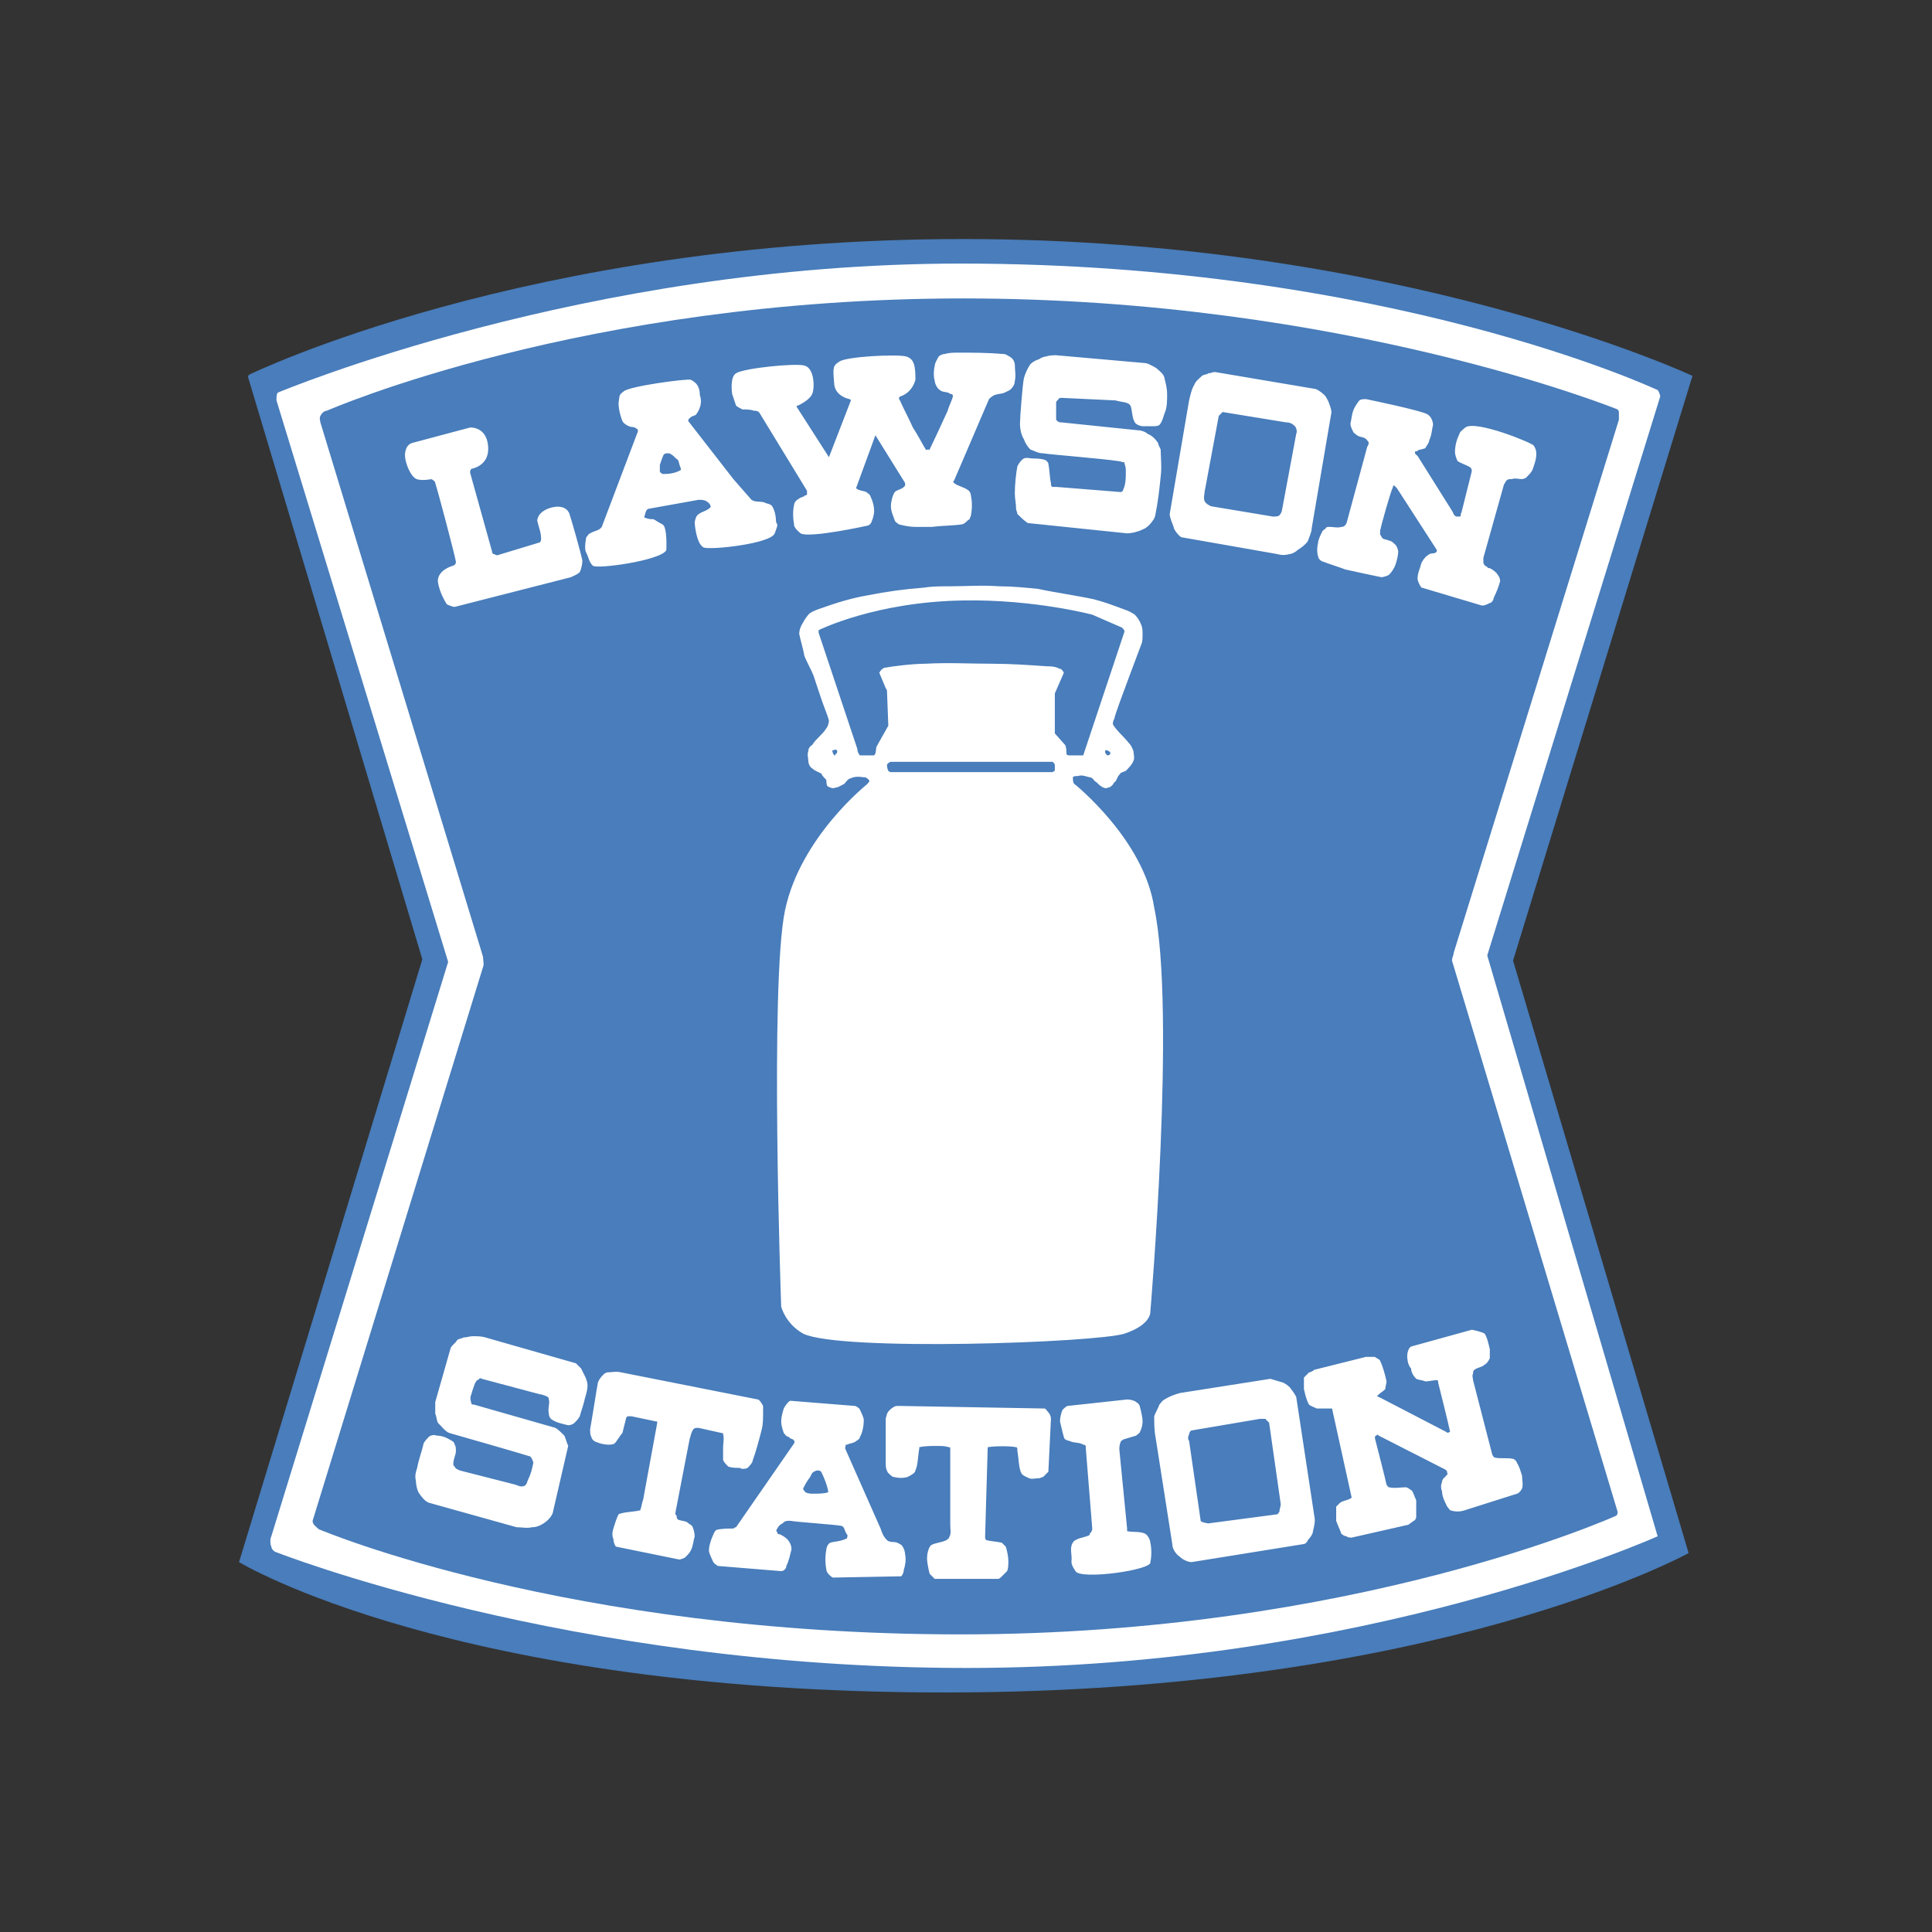
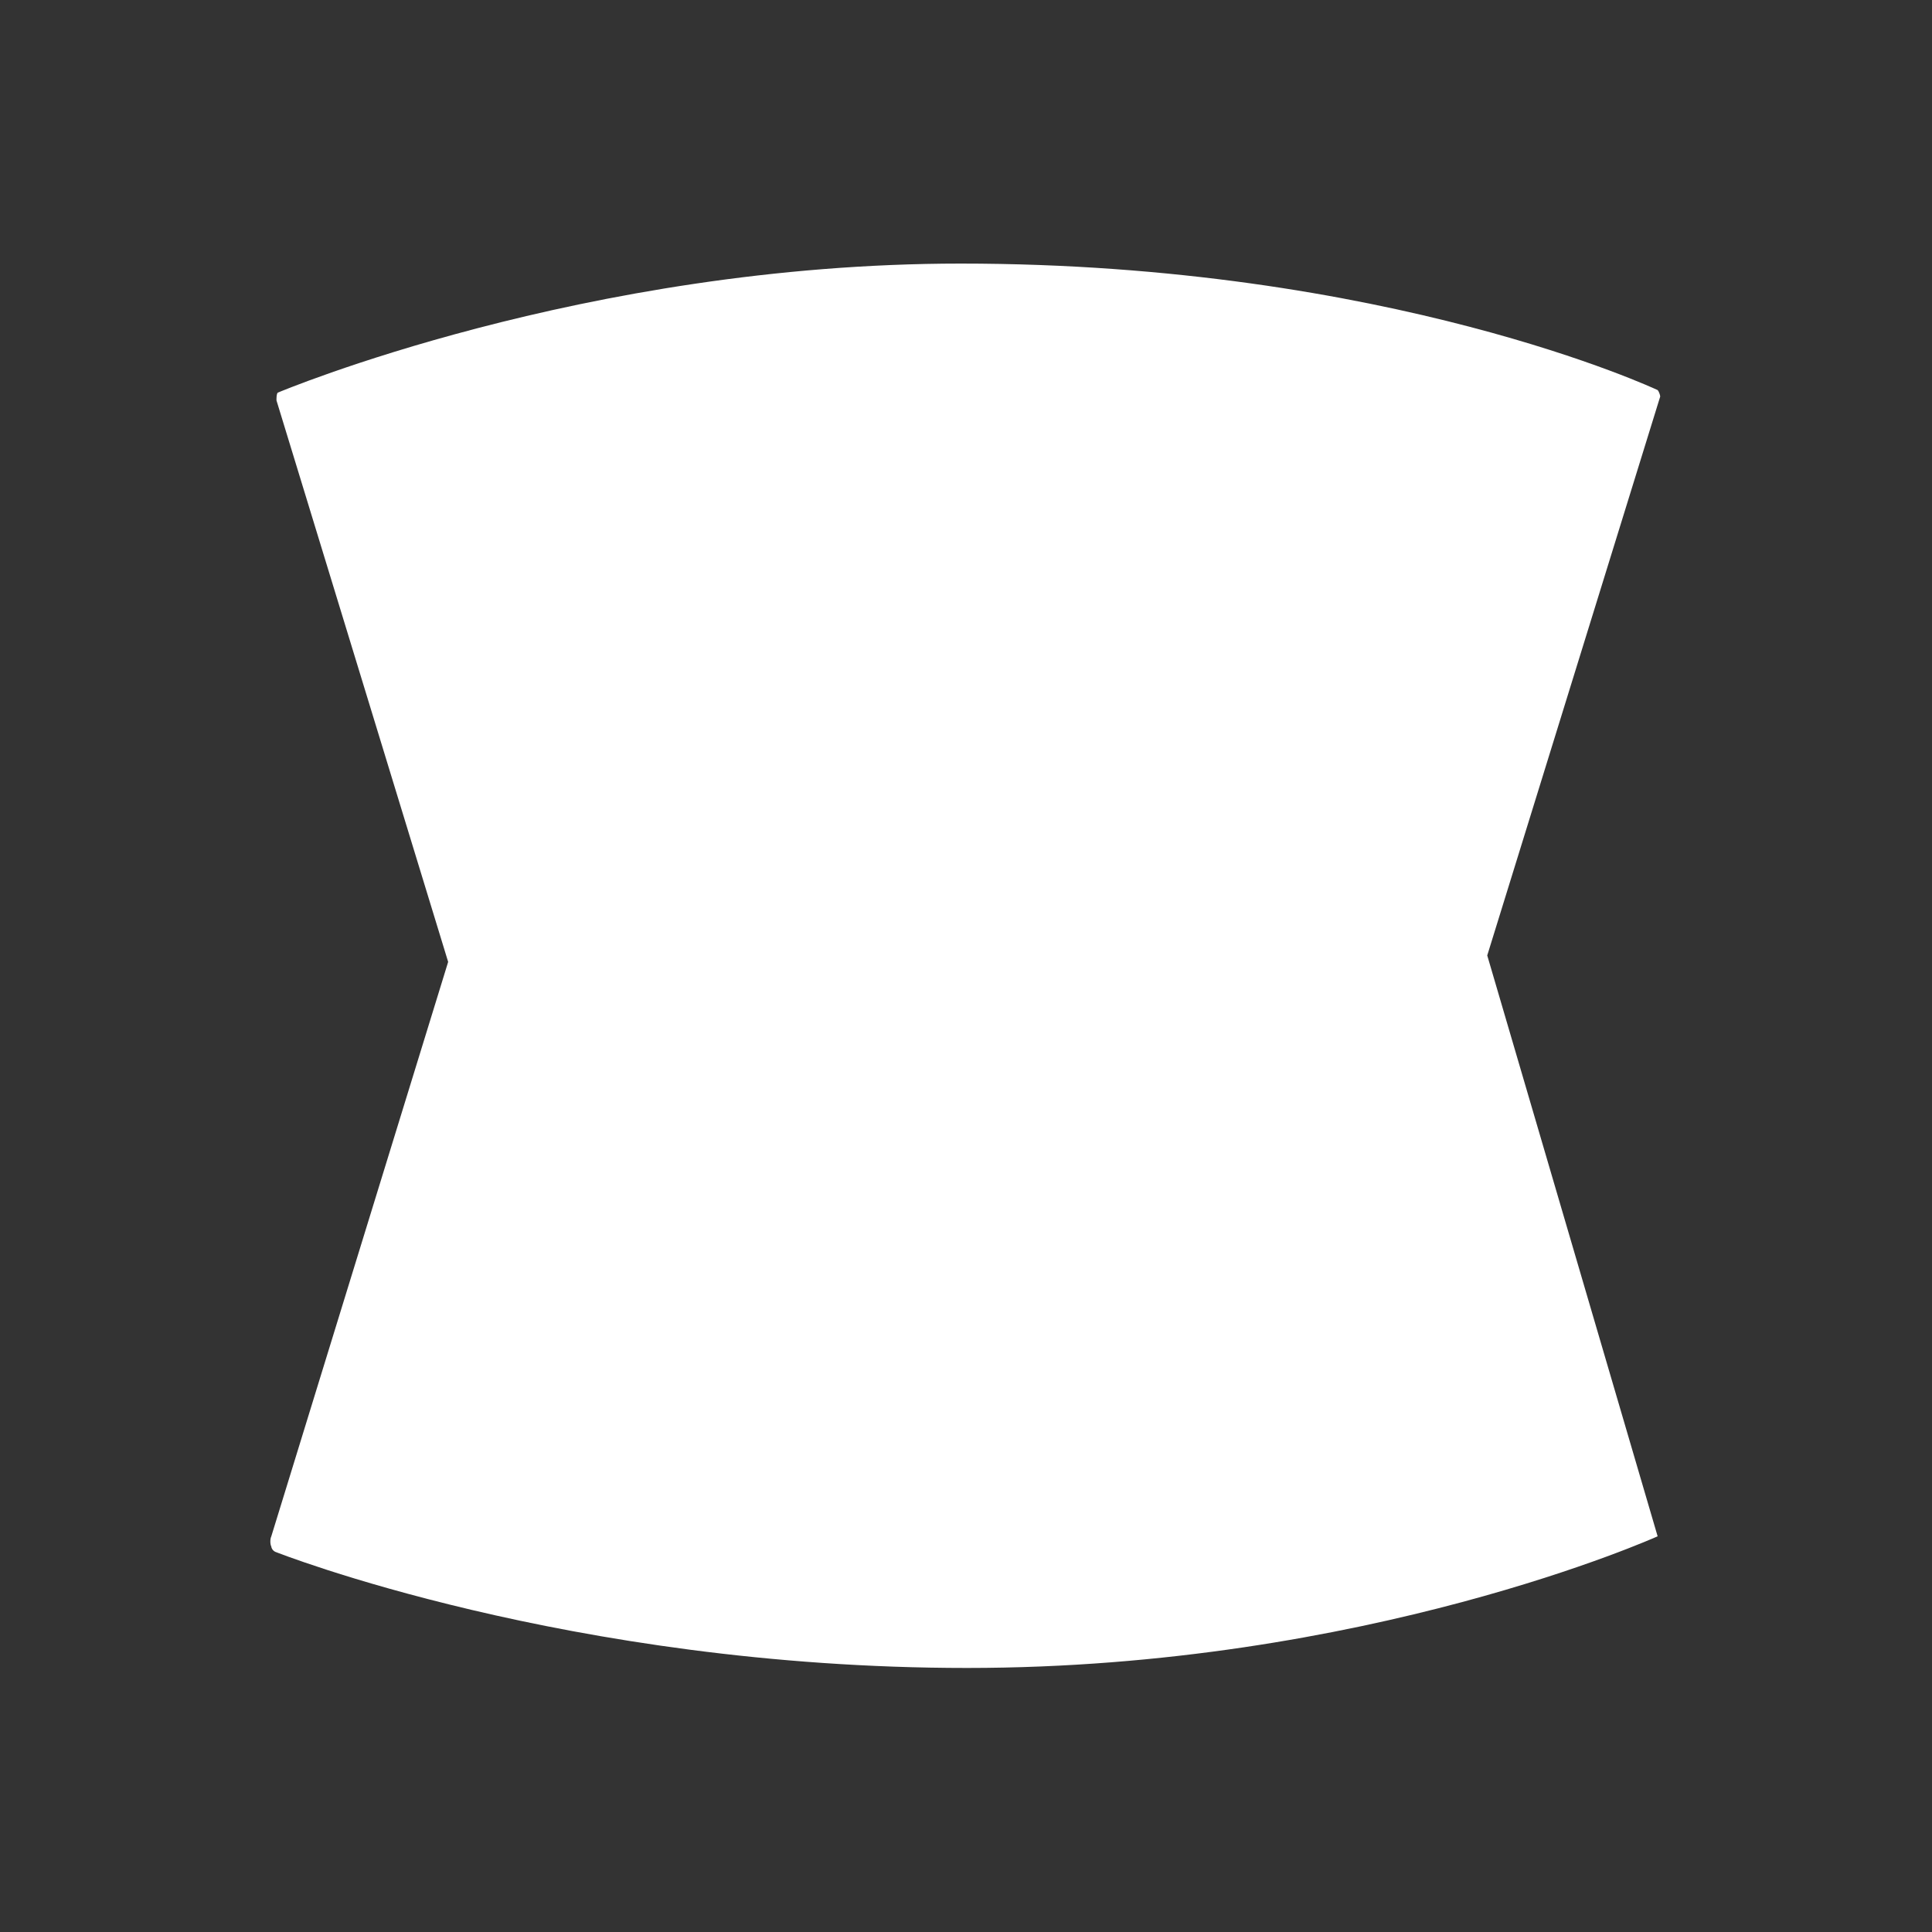
<svg xmlns="http://www.w3.org/2000/svg" width="100%" height="100%" viewBox="0 0 2500 2500" version="1.1" xml:space="preserve" style="fill-rule:evenodd;clip-rule:evenodd;stroke-linejoin:round;stroke-miterlimit:2;">
  <rect x="0" y="0" width="2500" height="2500" fill="#333333" stroke="none" />
  <g>
    <g transform="matrix(0.882,0,0,0.882,147.193,147.193)">
-       <path d="M197.076,386.447C197.076,384.554 197.076,384.554 198.969,382.66C198.969,382.66 606.129,183.82 1246.21,183.82C1888.19,183.82 2316.17,384.554 2316.17,384.554L2052.95,1242.43L2310.49,2111.66C2310.49,2111.66 1941.2,2316.17 1219.69,2316.17C498.182,2316.17 183.82,2124.91 183.82,2124.91L452.723,1240.53L197.076,386.447Z" style="fill:rgb(73,125,187);" />
-     </g>
+       </g>
    <g transform="matrix(0.882,0,0,0.882,147.193,147.193)">
      <path d="M490.607,1244.32L231.173,2087.04C229.28,2090.82 229.28,2098.39 231.173,2102.19C231.173,2104.09 233.067,2107.87 236.854,2109.77C236.854,2109.77 666.737,2280.2 1251.89,2280.2C1837.08,2280.2 2265.05,2087.04 2265.05,2087.04L2015.07,1234.85L2268.84,414.864C2268.84,412.97 2266.95,407.29 2265.04,405.396C2265.04,405.396 1871.13,219.812 1242.41,219.812C689.447,219.812 240.628,409.183 240.628,409.183C238.734,411.077 238.734,416.757 238.734,420.545L490.607,1244.32Z" style="fill:white;" />
    </g>
    <g transform="matrix(0.882,0,0,0.882,147.193,147.193)">
-       <path d="M303.129,452.736C303.129,450.842 301.236,447.055 303.129,443.268C305.023,439.48 308.81,435.706 312.597,435.706C312.597,435.706 687.553,270.938 1246.21,270.938C1804.87,270.938 2206.33,433.8 2206.33,433.8C2206.33,433.8 2208.22,435.693 2208.22,437.587L2208.22,448.948L1965.83,1231.06C1965.83,1234.85 1962.05,1240.53 1963.93,1244.32L2206.33,2051.05C2206.33,2052.95 2206.33,2054.85 2204.45,2056.74C2204.45,2056.74 1820.01,2230.95 1242.41,2230.95C664.817,2230.95 303.116,2077.57 303.116,2077.57C301.223,2077.57 297.436,2073.78 295.542,2071.89C293.648,2070 291.755,2068.09 291.755,2064.32L541.747,1251.88C543.641,1248.11 541.747,1242.43 541.747,1236.75L303.129,452.736Z" style="fill:rgb(73,125,187);" />
-     </g>
+       </g>
    <g transform="matrix(0.882,0,0,0.882,147.193,147.193)">
      <path d="M1200.77,606.129C1214.02,604.235 1234.85,604.235 1244.32,602.342C1248.11,602.342 1251.89,596.661 1255.68,594.767C1255.68,592.874 1257.57,590.98 1257.57,589.087C1259.45,579.619 1259.45,568.257 1257.57,560.683C1257.64,556.708 1255.43,553.024 1251.89,551.215C1246.21,547.428 1236.75,545.534 1232.96,541.747C1231.06,539.853 1231.06,539.853 1232.96,537.96L1284.09,418.651C1286.25,416.315 1288.81,414.391 1291.66,412.97C1295.46,411.077 1303.03,411.077 1306.81,409.183C1310.61,407.29 1316.28,405.396 1318.18,401.609C1320.08,399.715 1321.96,395.928 1321.96,392.154C1323.85,384.579 1321.96,375.112 1321.96,367.537C1321.96,365.644 1320.08,361.856 1320.08,361.856C1318.18,358.069 1314.38,356.176 1310.61,354.282C1308.71,352.389 1304.93,352.389 1303.03,352.389C1282.22,350.495 1259.47,350.495 1238.64,350.495C1232.96,350.495 1225.38,350.495 1219.7,352.389C1216.2,352.457 1212.83,353.804 1210.25,356.176C1208.35,359.963 1204.57,365.644 1204.57,369.431C1202.67,377.005 1202.67,386.46 1204.57,392.154C1204.57,395.941 1208.35,403.515 1212.14,405.396C1215.93,409.183 1223.5,407.29 1227.29,411.077C1231.08,411.077 1231.08,412.97 1231.08,414.864C1229.18,422.438 1225.4,428.119 1223.5,435.693C1214.04,456.523 1200.78,484.927 1196.99,492.501C1196.99,494.394 1195.1,492.501 1195.1,492.501C1193.2,492.501 1191.31,494.394 1191.31,492.501C1187.53,486.82 1179.95,471.671 1172.38,460.31C1166.69,447.068 1157.23,430.013 1153.44,420.545C1151.55,418.651 1151.55,416.757 1153.44,414.864C1153.44,414.864 1170.48,411.077 1176.16,390.247C1176.16,369.418 1174.27,359.95 1162.91,356.163C1149.65,352.376 1073.9,356.163 1064.43,363.737C1054.96,369.418 1054.96,373.205 1056.85,394.034C1056.85,414.864 1079.58,418.651 1079.58,418.651C1081.47,420.545 1081.47,418.651 1081.47,420.545L1049.28,503.875L1001.94,430.013C1001.94,428.119 1001.94,428.119 1003.83,428.119C1003.83,428.119 1020.88,420.545 1024.66,411.077C1028.45,403.502 1028.45,373.205 1013.3,369.418C1000.05,365.631 924.303,373.205 912.942,380.779C903.474,386.46 907.261,411.077 907.261,411.077L912.942,428.119C914.835,430.013 918.623,431.906 922.397,433.8C928.077,433.8 933.758,433.8 939.439,435.693C945.12,435.693 947.013,437.587 948.907,441.374L1017.08,553.109L1017.08,558.789C1015.18,560.683 1015.18,558.789 1013.29,560.683C1011.39,562.577 1007.61,562.577 1005.71,564.47C1001.93,566.364 998.14,570.151 998.14,573.938C996.247,581.512 996.247,592.874 998.14,602.342C998.14,602.342 996.247,606.129 1007.61,615.597C1020.86,623.171 1106.09,604.235 1106.09,604.235C1107.98,604.235 1111.77,600.448 1111.77,598.555C1113.66,594.767 1115.56,587.193 1115.56,583.406C1115.56,575.832 1113.66,568.257 1109.88,560.683C1109.88,558.789 1106.09,556.896 1104.19,555.002C1100.41,553.109 1092.83,553.109 1089.05,549.321L1117.45,471.671L1161,541.734L1161,545.521C1157.21,551.202 1149.64,551.202 1145.85,554.976C1142.07,560.657 1140.17,570.125 1140.17,575.806C1140.17,583.38 1143.96,590.954 1145.85,596.635C1145.85,598.529 1149.64,600.422 1151.53,602.316C1159.11,604.209 1166.68,606.103 1176.15,606.103L1200.77,606.103L1200.77,606.129ZM1486.71,615.597C1492.4,615.597 1501.86,613.703 1509.43,609.916C1515.13,608.023 1520.81,602.342 1524.58,596.661C1526.48,594.767 1528.38,589.087 1528.38,587.193C1532.18,568.257 1534.06,551.215 1535.96,532.279C1537.85,519.024 1535.96,501.982 1535.96,492.514C1534.06,488.727 1532.18,484.94 1532.18,483.046C1528.38,477.365 1522.71,471.684 1517.03,469.791C1513.23,466.004 1505.66,464.11 1499.99,464.11L1390.15,452.762C1388.26,452.762 1386.35,452.762 1384.46,450.868L1382.58,448.974L1382.58,424.358C1382.58,422.464 1382.58,422.464 1384.46,420.571C1386.35,418.677 1386.35,416.783 1390.15,416.783L1469.67,420.571C1475.36,422.464 1481.04,422.464 1486.71,424.358C1490.51,426.251 1490.51,426.251 1492.4,430.038C1494.29,437.613 1494.29,447.081 1498.09,452.762C1499.98,456.549 1507.55,458.442 1509.43,458.442L1524.58,458.442C1526.48,458.442 1532.18,458.442 1534.05,456.549C1537.85,452.762 1539.75,445.187 1541.62,439.506C1545.42,431.932 1545.42,420.571 1545.42,411.103C1545.42,403.528 1543.53,395.954 1541.62,388.38C1541.62,386.486 1539.75,382.699 1537.85,380.805C1534.05,377.018 1530.28,373.231 1526.48,371.337C1522.7,369.444 1517.02,365.657 1511.33,365.657L1382.56,354.295C1378.76,354.295 1373.1,354.295 1367.41,356.189C1365.52,356.189 1359.84,358.082 1357.95,359.976C1352.25,361.869 1348.48,363.763 1344.68,367.55C1340.9,373.231 1337.11,380.805 1335.22,388.38C1333.33,397.848 1329.53,445.187 1329.53,454.655C1329.53,462.229 1331.42,471.697 1335.22,477.378C1337.11,483.059 1340.9,488.74 1344.68,492.527C1350.37,494.42 1356.05,498.208 1363.63,498.208C1375,500.101 1448.84,505.782 1473.47,509.569C1477.27,509.569 1479.15,511.463 1482.94,511.463L1482.94,513.356C1484.83,519.037 1484.83,520.931 1484.83,524.718C1484.83,534.186 1484.83,543.654 1481.03,551.228C1481.03,553.122 1479.14,555.015 1477.26,555.015L1382.56,547.441L1376.87,547.441C1374.99,545.547 1374.99,545.547 1374.99,541.76C1373.1,534.186 1373.1,522.824 1371.19,513.356C1371.19,511.463 1367.41,507.676 1365.51,507.676C1359.83,505.782 1352.24,505.782 1348.47,505.782C1344.67,505.782 1339,503.888 1335.22,505.782C1331.42,507.676 1327.65,513.356 1325.76,517.143C1323.86,526.611 1321.96,543.654 1321.96,556.909C1321.96,564.483 1323.85,572.057 1323.85,579.632C1323.85,581.525 1325.74,585.313 1325.74,587.206C1329.52,590.993 1335.21,596.674 1340.89,600.461L1486.71,615.597ZM1785.92,441.374C1787.82,435.693 1784.03,428.132 1782.15,422.438C1780.26,418.651 1778.35,414.864 1776.46,412.97C1772.68,409.183 1765.11,403.502 1761.31,403.502L1615.5,378.886C1611.7,378.886 1609.82,380.779 1606.03,380.779C1604.14,382.673 1598.46,382.673 1596.57,384.566C1592.79,388.354 1587.1,392.141 1585.22,397.822C1581.42,403.502 1579.52,412.97 1577.64,420.545L1549.23,587.193C1549.23,592.874 1553.03,600.448 1554.92,606.129C1554.92,609.916 1562.49,619.384 1566.27,621.278L1706.41,645.894C1712.58,647.788 1719.18,647.788 1725.36,645.894C1729.13,645.894 1734.82,642.107 1736.7,640.214C1742.4,636.426 1748.08,632.639 1751.85,626.958C1753.75,621.278 1757.55,613.703 1757.55,608.023L1785.92,441.374ZM865.576,636.426C876.938,640.214 964.043,630.746 969.723,615.61C975.404,600.461 973.511,604.248 971.617,598.568C971.617,590.993 969.723,581.525 965.936,575.845C964.043,572.057 956.468,572.057 954.575,570.164C947,568.27 941.32,570.164 935.639,566.377L909.129,536.079L842.853,450.868C842.853,447.081 844.747,447.081 846.64,445.187C848.534,443.294 852.321,443.294 854.215,441.4C854.215,441.4 865.576,428.158 859.895,412.996C859.895,399.741 854.215,394.06 846.64,390.273C840.96,388.38 755.748,399.741 748.174,407.315C740.6,412.996 742.493,412.996 740.6,424.358C740.6,437.613 746.28,450.868 746.28,450.868C748.174,454.655 751.961,456.549 755.748,458.442C759.535,460.336 763.323,458.442 767.11,462.229C769.003,462.229 769.003,464.123 769.003,466.017L715.983,606.155C712.196,611.836 704.621,611.836 698.941,615.623C697.047,615.623 695.153,619.41 693.26,621.304C693.26,621.304 689.473,638.346 693.26,644.027C697.047,651.601 697.047,657.282 702.728,662.963C708.409,668.643 803.101,655.388 810.675,640.239C810.675,640.239 812.569,606.155 804.994,602.368C797.42,598.581 795.539,596.687 791.739,594.793C787.952,594.793 784.165,594.793 780.378,592.9C778.484,592.9 778.484,592.9 778.484,591.006C780.378,585.325 780.378,581.538 784.165,579.645L858.028,566.39C861.815,566.39 865.602,566.39 869.389,568.283C871.283,570.177 873.176,570.177 875.07,573.964C875.07,575.858 876.964,575.858 875.07,577.751C869.389,583.432 861.815,583.432 856.134,589.113C854.241,591.006 852.347,596.687 852.347,600.474C852.308,600.448 854.215,630.746 865.576,636.426ZM1982.88,460.31C1973.41,467.884 1975.31,467.884 1973.41,471.671C1969.75,479.365 1967.81,487.767 1967.73,496.288C1967.73,500.075 1969.63,505.756 1971.51,509.543C1977.2,513.33 1984.78,515.224 1990.46,518.998C1992.35,520.892 1992.35,522.785 1992.35,524.679L1977.2,585.274C1975.31,587.167 1977.2,589.061 1975.31,590.954L1969.63,590.954C1965.83,589.061 1965.83,587.167 1963.93,583.38L1912.82,501.943C1910.93,500.049 1909.02,500.049 1909.02,496.262C1909.02,494.369 1910.91,496.262 1912.82,494.369C1914.71,492.475 1920.39,492.475 1924.19,490.581C1926.08,486.794 1929.88,483.007 1929.88,479.22C1933.65,471.646 1933.65,464.071 1935.56,456.497C1935.56,452.71 1933.66,445.135 1927.98,441.348C1920.41,435.667 1837.09,418.625 1837.09,418.625C1835.2,418.625 1829.52,418.625 1827.62,420.519C1825.73,422.412 1821.93,428.093 1820.05,431.88C1816.25,439.455 1816.25,447.029 1814.35,454.603C1814.35,458.39 1816.25,462.178 1818.15,465.965C1818.15,467.858 1821.93,469.752 1823.83,471.646C1829.53,475.433 1835.21,473.539 1838.98,479.22C1842.78,483.007 1840.88,484.901 1838.98,488.688L1808.69,600.422C1806.81,604.209 1804.91,606.103 1801.11,606.103C1795.43,607.997 1789.76,606.103 1784.07,606.103C1782.19,606.103 1778.39,606.103 1778.39,607.997C1776.5,609.89 1772.71,611.784 1772.71,613.677C1770.81,617.465 1767.03,625.039 1767.03,628.826C1765.13,636.387 1765.13,643.975 1767.03,649.656C1767.03,653.443 1772.71,657.23 1774.6,657.23C1784.06,661.017 1797.32,664.804 1806.79,668.591C1823.81,672.379 1850.33,678.059 1859.81,679.953C1861.71,679.953 1869.27,678.059 1871.16,676.166C1874.96,672.379 1878.74,666.711 1880.63,661.017C1882.52,655.336 1884.43,647.762 1884.43,642.081C1884.43,640.188 1882.54,634.507 1880.63,632.613C1878.72,630.72 1874.95,626.932 1873.06,626.932C1869.25,625.039 1865.48,625.039 1861.71,623.145C1859.81,621.252 1859.81,619.358 1857.91,617.465L1857.91,611.784C1859.8,602.316 1873.06,554.963 1876.83,547.389C1876.83,545.495 1876.83,545.495 1878.72,545.495L1882.52,549.283L1941.21,640.175C1941.21,642.068 1941.21,642.068 1939.33,643.962C1935.53,645.855 1931.73,643.962 1927.96,647.749C1924.18,649.643 1920.38,655.323 1918.49,659.11C1916.59,666.685 1912.81,674.246 1912.81,681.834C1912.81,685.621 1916.58,693.195 1918.49,695.076L2007.5,721.599C2011.27,721.599 2015.07,719.705 2018.85,717.812C2020.74,717.812 2024.54,714.024 2024.54,710.237C2028.32,702.663 2032.12,693.195 2034,685.621C2034,681.834 2032.12,678.046 2030.22,676.153C2028.33,672.366 2022.65,668.578 2018.85,666.698C2018.85,666.698 2015.07,666.698 2015.07,664.804C2011.27,662.911 2011.27,662.911 2009.39,659.123L2009.39,651.549L2039.69,543.602C2041.58,541.708 2041.58,539.815 2043.46,537.921C2045.36,536.027 2047.26,536.027 2051.04,536.027C2056.73,534.134 2060.51,536.027 2066.19,536.027C2068.08,536.027 2071.88,534.134 2071.88,534.134C2075.66,530.347 2079.45,526.559 2081.34,522.772C2083.23,517.092 2087.03,507.637 2087.03,500.049C2087.03,496.262 2087.03,492.475 2083.23,486.807C2081.35,483.033 1998.03,448.948 1982.88,460.31ZM465.991,536.066C469.778,537.96 471.671,539.853 471.671,541.747C475.459,553.109 500.075,645.907 501.969,657.269C501.969,659.162 501.969,661.056 498.182,662.95C498.182,662.95 475.459,668.63 475.459,685.673C477.352,702.715 488.714,719.757 488.714,719.757C492.501,721.651 498.182,723.544 500.075,723.544L670.511,679.992C674.298,678.098 679.979,676.205 683.766,672.417C685.66,668.63 687.553,661.056 687.553,655.375C685.66,645.907 672.404,598.568 668.617,587.206C668.617,587.206 664.83,572.057 642.107,577.738C621.278,583.419 621.278,596.674 621.278,596.674C623.171,606.142 626.958,613.716 626.958,623.184C626.958,625.078 626.958,626.971 625.065,628.865L562.577,647.801C560.683,647.801 558.789,645.907 556.896,645.907C555.002,644.014 555.002,644.014 555.002,642.12L522.811,526.598C522.811,524.705 522.811,522.811 524.705,520.918C524.705,520.918 551.215,517.13 549.321,488.727C547.428,458.429 522.811,460.323 522.811,460.323L437.6,483.046C437.6,483.046 430.026,484.94 428.132,494.407C424.345,505.769 433.813,528.492 441.387,534.173C447.055,539.853 465.991,536.066 465.991,536.066ZM1719.66,452.736C1725.34,452.736 1729.12,454.629 1732.9,458.416C1734.8,460.31 1736.68,465.991 1734.8,469.778L1713.95,581.512C1713.95,583.406 1712.07,587.193 1710.18,589.087C1708.29,590.98 1704.49,590.98 1700.71,590.98L1609.82,575.832C1606.02,573.938 1602.25,572.044 1600.35,568.257C1598.46,562.577 1600.35,558.789 1600.35,555.002L1621.17,443.268L1626.85,437.587L1719.66,452.736ZM818.224,500.075C822.011,501.969 823.904,505.756 827.691,507.65C829.585,511.437 829.585,515.224 831.479,518.998C831.479,520.892 833.372,522.785 831.479,522.785C825.798,526.572 816.33,528.466 808.756,528.466L804.968,528.466C803.075,526.572 801.181,526.572 801.181,524.679L801.181,515.211C803.075,509.53 804.968,503.849 806.862,500.062C808.756,498.169 810.649,498.169 812.543,498.169C814.436,498.195 816.33,498.195 818.224,500.075ZM979.204,1749.96C979.204,1749.96 984.885,1774.58 1011.39,1789.72C1066.31,1816.22 1441.28,1802.97 1482.94,1789.72C1522.7,1776.46 1520.81,1757.53 1520.81,1757.53C1520.81,1757.53 1558.68,1316.29 1526.49,1164.79C1511.34,1064.42 1409.07,982.991 1409.07,982.991C1407.19,981.098 1407.19,977.311 1407.19,973.524C1407.19,971.63 1412.87,971.63 1414.74,971.63C1420.44,969.736 1424.21,971.63 1431.78,973.524C1435.58,973.524 1437.48,977.311 1439.36,979.204C1443.16,981.098 1445.05,984.885 1448.83,986.779C1450.72,988.672 1456.4,990.566 1458.29,988.672C1462.07,988.672 1465.87,984.885 1467.76,981.098C1471.54,979.204 1471.54,973.536 1475.34,969.749C1477.23,965.962 1481.02,965.962 1484.81,964.069C1488.58,960.281 1494.26,954.601 1496.15,948.92C1498.05,945.133 1496.15,939.452 1496.15,935.665C1494.26,929.984 1492.38,926.197 1488.58,922.41C1481,912.955 1471.54,905.367 1465.86,895.899C1465.86,894.006 1465.86,890.219 1467.75,888.325C1469.63,878.857 1482.9,844.773 1490.47,823.943L1507.52,778.497C1509.39,774.71 1509.39,769.029 1509.39,763.348C1509.39,759.561 1509.39,753.881 1507.52,750.093C1505.5,744.415 1502.27,739.245 1498.05,734.945C1493.4,731.676 1488.3,729.122 1482.9,727.37C1467.75,721.69 1452.6,716.009 1437.45,712.222C1410.93,706.541 1382.54,702.754 1356.02,697.073C1337.07,695.179 1318.14,693.286 1299.19,693.286C1274.58,691.392 1249.96,693.286 1225.34,693.286C1213.98,693.286 1200.73,693.286 1189.37,695.179C1161.38,697.23 1133.56,701.024 1106.05,706.541C1083.33,710.328 1058.71,717.902 1037.88,725.477C1032.2,727.37 1026.52,729.264 1020.84,733.038C1017.05,736.825 1013.26,742.506 1011.37,746.293C1007.58,751.974 1005.69,757.655 1005.69,763.336C1007.58,772.803 1011.37,784.165 1013.26,795.526C1017.05,804.994 1022.73,814.462 1026.52,823.93L1037.88,858.015C1041.67,869.376 1047.35,882.631 1049.24,890.206C1049.24,893.993 1047.35,899.674 1045.45,901.567C1039.77,911.035 1030.31,916.716 1024.62,926.184C1021.08,927.991 1018.87,931.676 1018.94,935.652C1017.05,939.439 1018.94,945.12 1018.94,948.907C1018.94,952.694 1020.84,958.375 1024.62,960.268C1028.41,964.056 1034.09,965.949 1037.88,967.843C1039.77,971.63 1041.67,973.524 1045.45,977.311C1045.45,979.204 1045.45,984.872 1047.35,986.779C1051.13,988.672 1054.92,990.566 1058.71,988.672C1062.5,988.672 1068.18,984.885 1071.96,982.991C1073.86,981.098 1075.75,977.311 1079.54,975.417C1081.43,975.417 1083.33,973.524 1085.22,973.524C1092.79,971.63 1096.58,973.524 1102.26,973.524C1104.15,973.524 1107.94,977.311 1107.94,977.311C1109.84,981.098 1106.05,981.098 1106.05,982.991C1106.05,982.991 1007.57,1060.63 984.846,1168.58C962.149,1276.51 979.204,1749.96 979.204,1749.96ZM1376.87,950.788C1378.76,950.788 1378.76,952.681 1380.67,954.575L1380.67,964.043C1378.78,964.043 1378.78,965.936 1376.87,965.936L1140.16,965.936C1138.27,965.936 1136.37,964.043 1136.37,964.043C1134.48,960.255 1134.48,956.481 1134.48,954.575C1136.37,952.681 1138.27,950.788 1140.16,950.788L1376.87,950.788ZM1132.59,842.84C1134.48,844.734 1134.48,846.627 1134.48,848.521L1136.37,897.767L1119.33,928.064C1117.44,931.852 1119.33,937.532 1115.54,941.32L1094.71,941.32C1092.34,938.729 1091,935.362 1090.93,931.852L1062.52,846.64L1034.12,761.416L1034.12,757.629C1034.12,757.629 1117.44,715.97 1246.21,714.076C1350.37,712.183 1435.6,734.906 1435.6,734.906L1479.14,753.842C1481.03,755.735 1482.94,757.629 1482.94,759.522L1422.34,941.32L1401.5,941.32C1399.62,941.32 1399.62,941.32 1397.73,939.426C1397.73,935.639 1397.73,929.958 1395.83,926.171L1380.68,909.129L1380.68,850.427L1393.92,820.13C1392.03,816.343 1390.15,814.449 1388.25,814.449C1380.67,810.662 1375,810.662 1369.3,810.662C1342.8,808.769 1314.38,806.875 1287.88,806.875C1255.68,806.875 1223.49,804.981 1191.3,806.875C1172.36,806.875 1142.07,810.662 1132.6,812.556C1128.81,812.556 1125.02,816.343 1123.13,820.13L1132.59,842.84ZM1058.74,939.426C1058.74,941.32 1058.74,941.32 1056.84,941.32C1056.84,939.426 1054.95,939.426 1054.95,937.532C1054.95,935.639 1053.05,935.639 1054.95,933.745C1056.84,933.745 1060.63,931.852 1060.63,933.745C1062.52,935.639 1060.63,939.426 1058.74,939.426ZM1462.08,939.426C1462.08,939.426 1460.2,941.32 1458.31,941.32C1456.41,941.32 1456.41,939.426 1454.53,937.532L1454.53,933.745C1456.41,933.745 1458.31,933.745 1460.21,935.639C1462.08,935.639 1462.08,937.532 1462.08,939.426ZM1994.23,1857.89C1994.23,1854.09 1992.35,1852.21 1994.23,1848.42C1994.23,1846.53 1994.23,1844.65 1996.12,1842.74C2001.82,1838.94 2007.5,1838.94 2011.27,1835.17C2015.07,1833.28 2016.97,1829.49 2018.85,1825.7L2018.85,1812.46C2016.97,1804.88 2015.07,1795.42 2011.27,1789.74C2009.39,1787.84 1994.23,1784.04 1992.35,1784.04L1903.34,1808.66C1899.57,1810.55 1897.66,1818.13 1897.66,1821.9C1897.66,1829.5 1899.55,1837.08 1903.34,1840.85C1903.34,1846.53 1907.14,1852.23 1910.91,1856C1914.71,1857.89 1920.38,1857.89 1924.18,1859.8C1929.86,1859.8 1935.53,1857.91 1941.2,1857.91C1943.09,1857.91 1943.09,1859.8 1943.09,1861.71C1944.99,1869.28 1958.24,1922.3 1960.13,1931.77C1960.13,1933.65 1962.03,1933.65 1960.13,1933.65C1958.24,1935.54 1956.33,1935.54 1954.45,1933.65L1855.96,1882.54C1854.07,1882.54 1854.07,1882.54 1854.07,1880.64C1854.07,1878.75 1855.96,1880.64 1855.96,1878.75C1857.85,1876.87 1861.65,1874.97 1865.43,1871.17C1865.43,1867.4 1867.32,1863.6 1867.32,1859.83C1865.43,1850.36 1861.64,1837.1 1857.85,1829.53C1857.85,1827.63 1852.17,1825.73 1850.28,1823.83L1837.04,1823.83L1761.27,1842.78C1759.38,1844.68 1755.59,1846.56 1753.69,1846.56L1746.12,1854.13L1746.12,1871.17C1748.01,1878.75 1749.92,1888.22 1753.69,1893.9C1755.59,1895.79 1761.27,1897.7 1765.07,1899.59L1785.88,1899.59C1787.78,1899.59 1787.78,1899.59 1787.78,1901.47L1816.17,2030.26C1812.39,2034.04 1804.82,2034.04 1799.13,2037.84C1797.25,2039.73 1795.35,2041.64 1793.45,2043.52L1793.45,2064.36C1795.34,2070.04 1799.13,2077.6 1801.02,2083.28C1802.91,2085.18 1806.71,2087.08 1808.6,2087.08C1810.49,2088.96 1814.28,2088.96 1816.17,2088.96L1899.51,2070.04C1901.39,2068.15 1905.19,2066.24 1907.09,2064.36C1908.97,2064.36 1910.86,2060.56 1910.86,2058.66L1910.86,2034.05C1908.97,2030.27 1907.09,2024.59 1905.18,2020.81C1903.29,2018.91 1897.61,2015.12 1895.71,2015.12C1888.14,2015.12 1878.67,2017.02 1871.1,2015.12C1869.2,2015.12 1869.2,2013.23 1867.32,2011.33C1865.43,2001.87 1852.17,1950.73 1850.28,1943.16C1850.28,1941.26 1850.28,1939.38 1852.17,1939.38C1854.05,1937.49 1854.05,1937.49 1855.95,1939.38L1952.53,1988.6C1956.31,1990.5 1956.31,1992.4 1956.31,1994.3C1958.2,1996.18 1956.31,1996.18 1956.31,1996.18C1954.43,1999.98 1948.73,2001.87 1948.73,2007.55C1946.85,2011.33 1946.85,2017.02 1948.73,2020.79C1948.73,2028.37 1952.53,2035.94 1956.31,2043.52C1958.2,2045.41 1960.11,2049.21 1962,2049.21C1968.17,2051.09 1974.76,2051.09 1980.92,2049.21L2058.56,2024.59C2060.45,2024.59 2064.26,2020.79 2066.14,2017.02C2068.03,2011.33 2066.14,2003.75 2066.14,1998.07C2064.26,1992.39 2062.36,1984.83 2058.56,1979.15C2058.56,1977.25 2054.79,1973.45 2052.88,1973.45C2045.31,1971.56 2033.93,1973.45 2026.36,1971.56C2024.48,1971.56 2024.48,1969.68 2022.58,1967.79L1994.23,1857.89ZM471.671,1890.08L471.671,1907.13C473.565,1910.9 473.565,1916.58 475.459,1920.37C481.139,1926.05 486.82,1933.61 492.501,1935.52C505.756,1939.32 598.555,1965.81 609.916,1969.61C611.81,1969.61 611.81,1971.5 613.703,1973.39C613.703,1975.28 615.597,1977.19 615.597,1979.08C613.703,1988.54 611.81,1996.1 608.023,2003.67C606.129,2007.47 606.129,2011.25 602.342,2013.14C596.661,2015.04 594.767,2013.14 589.087,2011.25L507.65,1990.43C503.862,1988.54 501.969,1988.54 500.075,1984.75C498.182,1982.86 498.182,1982.86 498.182,1980.95C498.182,1973.38 501.969,1967.71 501.969,1962.03C501.969,1958.23 501.969,1954.45 500.075,1952.56C500.075,1948.76 496.288,1946.88 492.501,1944.99C486.834,1941.38 480.279,1939.41 473.565,1939.3C469.778,1937.41 464.097,1939.3 462.204,1941.18C460.31,1943.08 456.523,1946.88 454.629,1950.65C452.736,1960.12 447.055,1975.27 445.161,1986.64C443.268,1992.32 441.374,1997.99 443.268,2005.57C443.268,2011.25 445.161,2018.81 447.055,2022.61C450.842,2028.29 456.51,2035.85 462.204,2037.76L590.98,2073.72C598.555,2073.72 606.129,2075.62 613.703,2073.72C619.384,2073.72 625.065,2071.84 630.746,2068.04C636.426,2064.27 642.107,2058.57 644.001,2052.89L666.724,1954.43C664.83,1950.63 662.937,1943.05 661.043,1939.28C657.256,1935.48 651.575,1929.81 647.788,1927.9L528.479,1893.81C526.585,1893.81 524.692,1893.81 524.692,1891.93C522.798,1886.23 522.798,1882.46 524.692,1878.66C526.585,1871.08 528.479,1867.31 530.373,1861.64C532.266,1859.75 532.266,1857.84 534.16,1857.84C536.053,1855.95 537.947,1854.04 539.841,1855.95L625.052,1878.67C628.839,1878.67 630.733,1880.56 632.626,1880.56C636.413,1882.46 638.307,1882.46 638.307,1886.25C640.201,1891.94 636.413,1899.51 638.307,1907.09C638.307,1910.86 640.201,1914.66 643.988,1916.54C649.668,1920.34 659.136,1922.24 666.711,1924.14C670.498,1924.14 674.285,1922.25 676.179,1920.34C678.072,1918.44 681.859,1914.66 683.753,1910.87C685.647,1903.3 689.434,1893.83 691.327,1884.38C693.221,1878.68 695.115,1871.11 695.115,1865.43C695.115,1861.65 693.221,1855.96 691.327,1852.19L685.647,1840.81L678.072,1833.24L545.508,1795.37C539.828,1793.47 532.253,1793.47 526.572,1793.47C522.785,1793.47 517.105,1795.37 513.317,1795.37C509.53,1797.26 505.743,1797.26 503.849,1799.14C501.956,1802.94 496.275,1806.74 494.381,1810.51L471.671,1890.08ZM829.585,2121.11C831.479,2121.11 837.159,2119.23 839.053,2117.34C840.947,2115.45 844.734,2111.66 846.627,2107.87C850.415,2100.3 850.415,2092.72 852.308,2087.06C852.308,2081.36 850.415,2075.68 848.521,2071.91C846.627,2070.01 842.84,2068.11 840.947,2066.21C837.159,2064.33 831.479,2064.33 827.691,2062.44C825.798,2060.55 825.798,2058.64 825.798,2056.76C823.904,2054.87 823.904,2054.87 823.904,2052.96L844.734,1945.02C846.627,1939.34 846.627,1935.56 850.415,1929.88C852.308,1927.98 854.202,1927.98 857.989,1927.98C867.444,1929.88 882.605,1933.66 892.073,1935.56C893.967,1935.56 893.967,1935.56 893.967,1937.45C895.861,1943.13 893.967,1950.69 893.967,1956.37L893.967,1975.32C895.861,1979.12 899.648,1982.89 901.541,1984.79C907.222,1986.68 912.903,1986.68 918.584,1986.68C920.477,1988.56 926.158,1988.56 929.945,1986.68C931.839,1984.79 937.519,1979.11 937.519,1975.31C941.307,1965.84 946.987,1945.01 950.775,1929.86C952.668,1922.29 952.668,1912.82 952.668,1905.25L952.668,1895.78C950.775,1892 946.987,1886.31 945.094,1886.31L744.361,1846.54C736.786,1844.66 731.106,1846.54 723.531,1846.54L719.744,1848.44C715.957,1852.24 712.17,1856.01 710.276,1861.71C708.383,1871.16 702.702,1909.02 698.915,1929.88C698.915,1933.65 698.915,1939.34 700.808,1941.22C700.808,1945.02 706.489,1948.8 708.383,1948.8C712.17,1950.69 719.744,1952.6 725.425,1952.6C727.318,1952.6 732.999,1952.6 734.893,1950.7C738.68,1946.93 742.467,1939.36 746.254,1935.56L751.935,1912.83L753.829,1910.94L759.509,1910.94C768.977,1912.83 786.02,1916.62 795.488,1918.51C797.381,1918.51 797.381,1918.51 797.381,1920.41L776.552,2034.02C774.658,2037.82 774.658,2043.49 772.765,2047.29C772.765,2049.18 772.765,2049.18 770.871,2049.18C763.297,2051.07 753.829,2051.07 746.254,2052.96C744.361,2052.96 740.574,2054.85 740.574,2054.85C736.786,2062.43 734.893,2070 732.999,2075.67C731.106,2081.34 731.106,2087.04 732.999,2090.82C732.999,2094.62 734.893,2100.28 736.786,2102.19L829.585,2121.11ZM1734.81,1882.51C1732.92,1878.71 1729.12,1873.04 1727.24,1871.13C1725.34,1867.36 1719.66,1863.56 1715.86,1861.68C1710.18,1859.79 1702.62,1857.88 1696.91,1855.99L1564.35,1876.83C1556.77,1878.71 1547.33,1882.51 1541.62,1886.28C1537.85,1888.18 1535.94,1891.98 1534.05,1893.86C1532.17,1899.55 1528.37,1905.23 1526.48,1910.9C1526.48,1920.37 1526.48,1931.74 1528.37,1941.2L1552.99,2098.38C1552.99,2105.95 1558.67,2113.53 1564.34,2117.33C1568.13,2121.1 1575.71,2124.9 1581.38,2124.9L1746.13,2098.38C1748.03,2098.38 1751.81,2094.6 1751.81,2092.7C1755.61,2088.9 1759.39,2083.23 1759.39,2079.45C1761.28,2071.88 1763.19,2064.31 1761.28,2056.73L1734.81,1882.51ZM1155.32,2145.73C1157.21,2143.84 1159.11,2140.05 1159.11,2136.26C1161,2130.58 1162.89,2121.11 1161,2113.54C1161,2109.77 1159.11,2104.09 1157.21,2102.19C1157.21,2100.3 1153.43,2098.39 1149.64,2096.51C1145.85,2094.62 1138.28,2096.51 1134.49,2092.71C1128.81,2087.03 1126.92,2081.34 1125.02,2075.67L1073.9,1960.16C1072,1956.36 1073.9,1956.36 1073.9,1952.59L1075.79,1952.59C1079.58,1950.69 1083.36,1950.69 1087.15,1948.79C1089.05,1946.9 1094.73,1945.01 1094.73,1941.21C1098.51,1935.53 1100.41,1924.19 1100.41,1916.59C1100.41,1912.82 1096.62,1905.25 1094.73,1901.44C1094.73,1899.57 1089.05,1895.77 1087.15,1895.77L992.472,1888.19C988.685,1890.08 984.898,1895.77 983.004,1899.57C981.111,1905.25 979.217,1912.81 979.217,1918.49C979.217,1924.18 981.111,1929.86 983.004,1935.53C984.898,1937.42 986.792,1941.21 990.579,1941.21C992.472,1945.01 996.26,1943.1 998.153,1946.9C1000.05,1948.79 998.153,1948.79 998.153,1950.68L912.942,2073.76C912.942,2073.76 911.048,2073.76 909.155,2075.66C901.58,2075.66 892.112,2075.66 884.538,2077.55C880.751,2079.44 878.857,2087.02 876.964,2090.79C875.07,2096.49 873.176,2102.16 873.176,2107.83C873.176,2111.63 876.964,2119.21 878.857,2122.98C878.857,2124.88 882.644,2128.66 886.432,2130.56L979.23,2138.13C983.017,2138.13 986.805,2134.36 986.805,2130.56C990.592,2122.98 992.485,2113.51 994.379,2105.94C994.379,2102.16 992.485,2096.49 990.592,2094.59C988.698,2090.79 983.017,2087.02 979.23,2085.12C977.337,2083.23 973.549,2085.12 973.549,2081.32C971.656,2079.44 971.656,2077.55 973.549,2075.64C975.443,2071.87 977.337,2069.96 981.124,2068.07C984.911,2064.29 986.805,2064.29 992.485,2064.29C1001.95,2066.17 1060.65,2069.97 1068.23,2071.87C1072.02,2073.75 1072.02,2077.55 1073.91,2081.32C1075.8,2085.12 1077.7,2085.12 1075.8,2088.9C1075.8,2090.79 1075.8,2090.79 1073.91,2090.79C1066.34,2094.59 1056.87,2094.59 1051.19,2096.49C1047.4,2098.37 1045.51,2104.06 1045.51,2105.94C1043.61,2115.95 1043.61,2126.23 1045.51,2136.24C1045.51,2140.04 1051.19,2145.7 1054.97,2147.61L1155.32,2145.73ZM1520.81,2124.91C1522.7,2117.34 1522.7,2104.1 1520.81,2096.52C1520.81,2092.72 1517.03,2085.15 1513.23,2083.26C1505.66,2079.48 1494.29,2081.36 1486.71,2079.48L1486.71,2075.68L1475.36,1960.17C1475.36,1956.37 1475.36,1952.6 1477.26,1948.8C1477.26,1946.92 1479.14,1946.92 1481.03,1945.02C1486.71,1943.13 1494.27,1941.22 1499.98,1939.34C1501.86,1937.45 1505.66,1935.54 1505.66,1933.65C1507.55,1929.88 1509.43,1924.19 1509.43,1918.5C1509.43,1912.82 1507.55,1905.26 1505.66,1897.68C1505.66,1895.79 1503.77,1892 1499.98,1890.11C1498.09,1888.22 1492.4,1886.31 1486.71,1886.31L1399.62,1895.78C1397.73,1895.78 1393.92,1899.58 1392.02,1901.46C1390.14,1905.26 1388.25,1912.83 1388.25,1918.5C1390.14,1926.08 1392.02,1935.54 1393.92,1941.22C1393.92,1945.02 1399.62,1946.92 1401.5,1946.92C1409.07,1950.69 1416.65,1948.8 1422.34,1952.6C1426.12,1952.6 1426.12,1954.49 1426.12,1958.28L1435.58,2075.69C1435.58,2079.49 1433.69,2081.38 1431.78,2083.27L1431.78,2085.16C1424.21,2088.94 1416.64,2088.94 1410.97,2092.74C1409.07,2092.74 1405.29,2098.42 1405.29,2100.31C1403.39,2105.99 1405.29,2113.55 1405.29,2119.26C1405.29,2124.94 1403.39,2126.83 1410.97,2138.18C1418.54,2151.41 1524.58,2136.26 1520.81,2124.91ZM1297.33,2149.53C1299.22,2149.53 1301.13,2147.64 1303.02,2145.73L1310.6,2138.16C1312.49,2134.38 1312.49,2128.69 1312.49,2123.01C1312.49,2117.33 1310.6,2107.86 1308.69,2102.19C1306.8,2100.3 1304.91,2098.39 1303.01,2096.51C1295.43,2094.62 1287.86,2094.62 1280.28,2092.71C1278.39,2090.82 1278.39,2090.82 1278.39,2087.03L1282.19,1956.35C1291.65,1954.47 1316.26,1954.47 1323.84,1956.35C1325.73,1956.35 1325.73,1958.24 1325.73,1962.04C1327.62,1971.5 1327.62,1986.66 1331.41,1994.23C1333.31,1998.01 1338.99,1999.91 1342.79,2001.81C1346.56,2003.69 1352.24,2001.81 1357.93,2001.81C1359.83,2001.81 1361.71,1999.91 1363.62,1999.91L1371.19,1992.34L1374.99,1914.7C1374.99,1910.9 1373.1,1907.13 1371.19,1905.23C1369.28,1903.34 1367.41,1899.55 1365.51,1899.55L1151.51,1895.75C1149.61,1895.75 1145.83,1895.75 1143.93,1897.64C1139.9,1899.78 1136.6,1903.08 1134.46,1907.11C1134.46,1908.99 1132.57,1912.79 1132.57,1914.69L1132.57,1982.86C1132.57,1986.66 1134.46,1992.32 1136.36,1994.23C1138.25,1996.11 1142.04,1999.91 1143.93,1999.91C1151.51,2001.81 1159.08,2001.81 1164.76,1999.91C1168.55,1998.02 1176.12,1994.23 1176.12,1990.44C1179.91,1982.87 1179.91,1967.72 1181.81,1958.25L1181.81,1956.36C1189.38,1954.48 1198.85,1954.48 1208.32,1954.48C1214,1954.48 1219.68,1954.48 1225.36,1956.36C1227.25,1956.36 1227.25,1956.36 1227.25,1958.25L1227.25,2069.99C1227.25,2077.56 1229.14,2083.23 1225.36,2088.91C1225.36,2090.8 1223.46,2090.8 1221.57,2092.71C1214,2096.51 1204.53,2096.51 1198.85,2100.28C1195.06,2104.09 1193.17,2113.53 1193.17,2119.23C1193.17,2124.91 1195.06,2134.38 1196.95,2141.96L1204.53,2149.53L1297.33,2149.53ZM1606.02,2068.09C1604.13,2068.09 1594.67,2066.2 1594.67,2064.32L1577.63,1946.9C1575.74,1945.01 1575.74,1941.21 1577.63,1937.44C1577.63,1935.54 1579.51,1931.76 1581.4,1931.76L1681.76,1914.71L1689.36,1914.71L1695.05,1920.39L1712.09,2039.7C1712.09,2043.48 1710.19,2047.28 1710.19,2051.05C1708.3,2052.95 1708.3,2054.85 1706.39,2054.85L1606.02,2068.09ZM1037.9,1992.35C1041.69,1999.92 1045.48,2009.39 1047.37,2016.97C1047.37,2018.85 1049.27,2022.65 1047.37,2022.65C1041.69,2024.54 1032.22,2024.54 1026.54,2024.54C1022.76,2024.54 1018.97,2024.54 1015.18,2022.65C1013.29,2020.75 1011.39,2018.85 1011.39,2016.97C1013.29,2013.17 1015.18,2009.39 1018.97,2003.7C1020.86,2001.82 1022.76,1998.02 1024.65,1994.24C1026.54,1992.35 1030.33,1990.44 1032.22,1990.44C1034.12,1990.46 1036,1990.46 1037.9,1992.35Z" style="fill:white;" />
    </g>
  </g>
</svg>